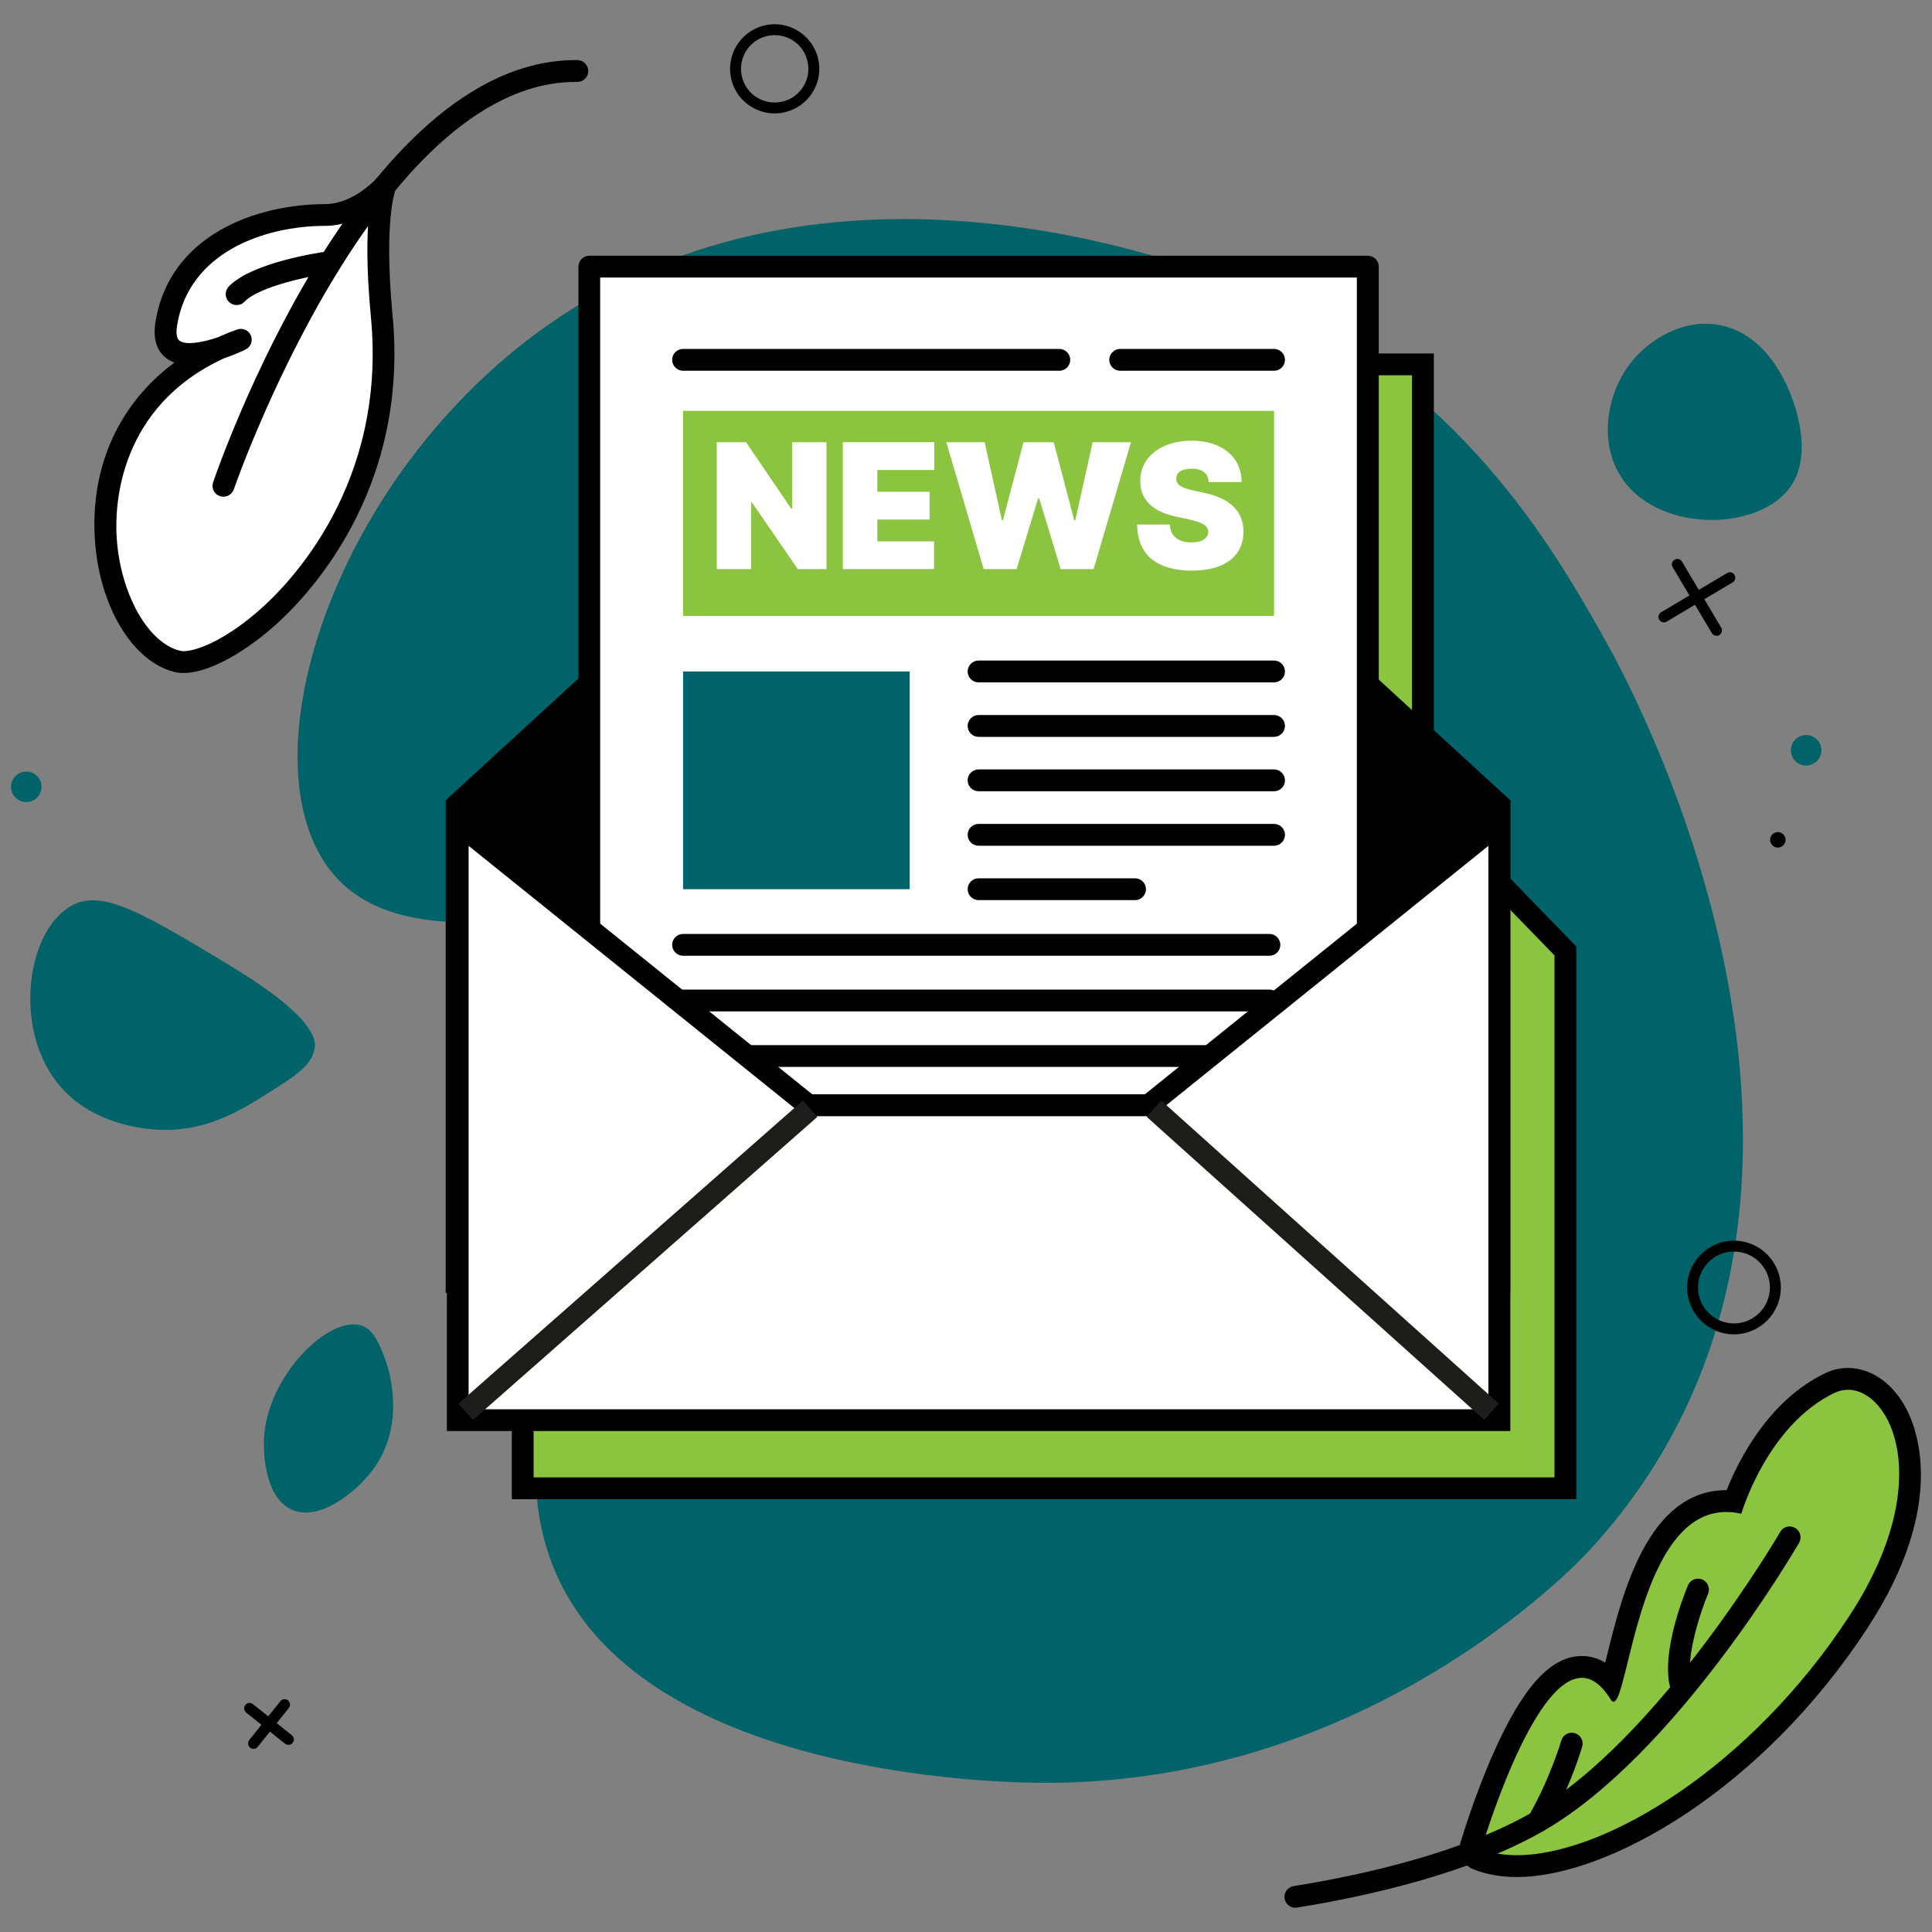
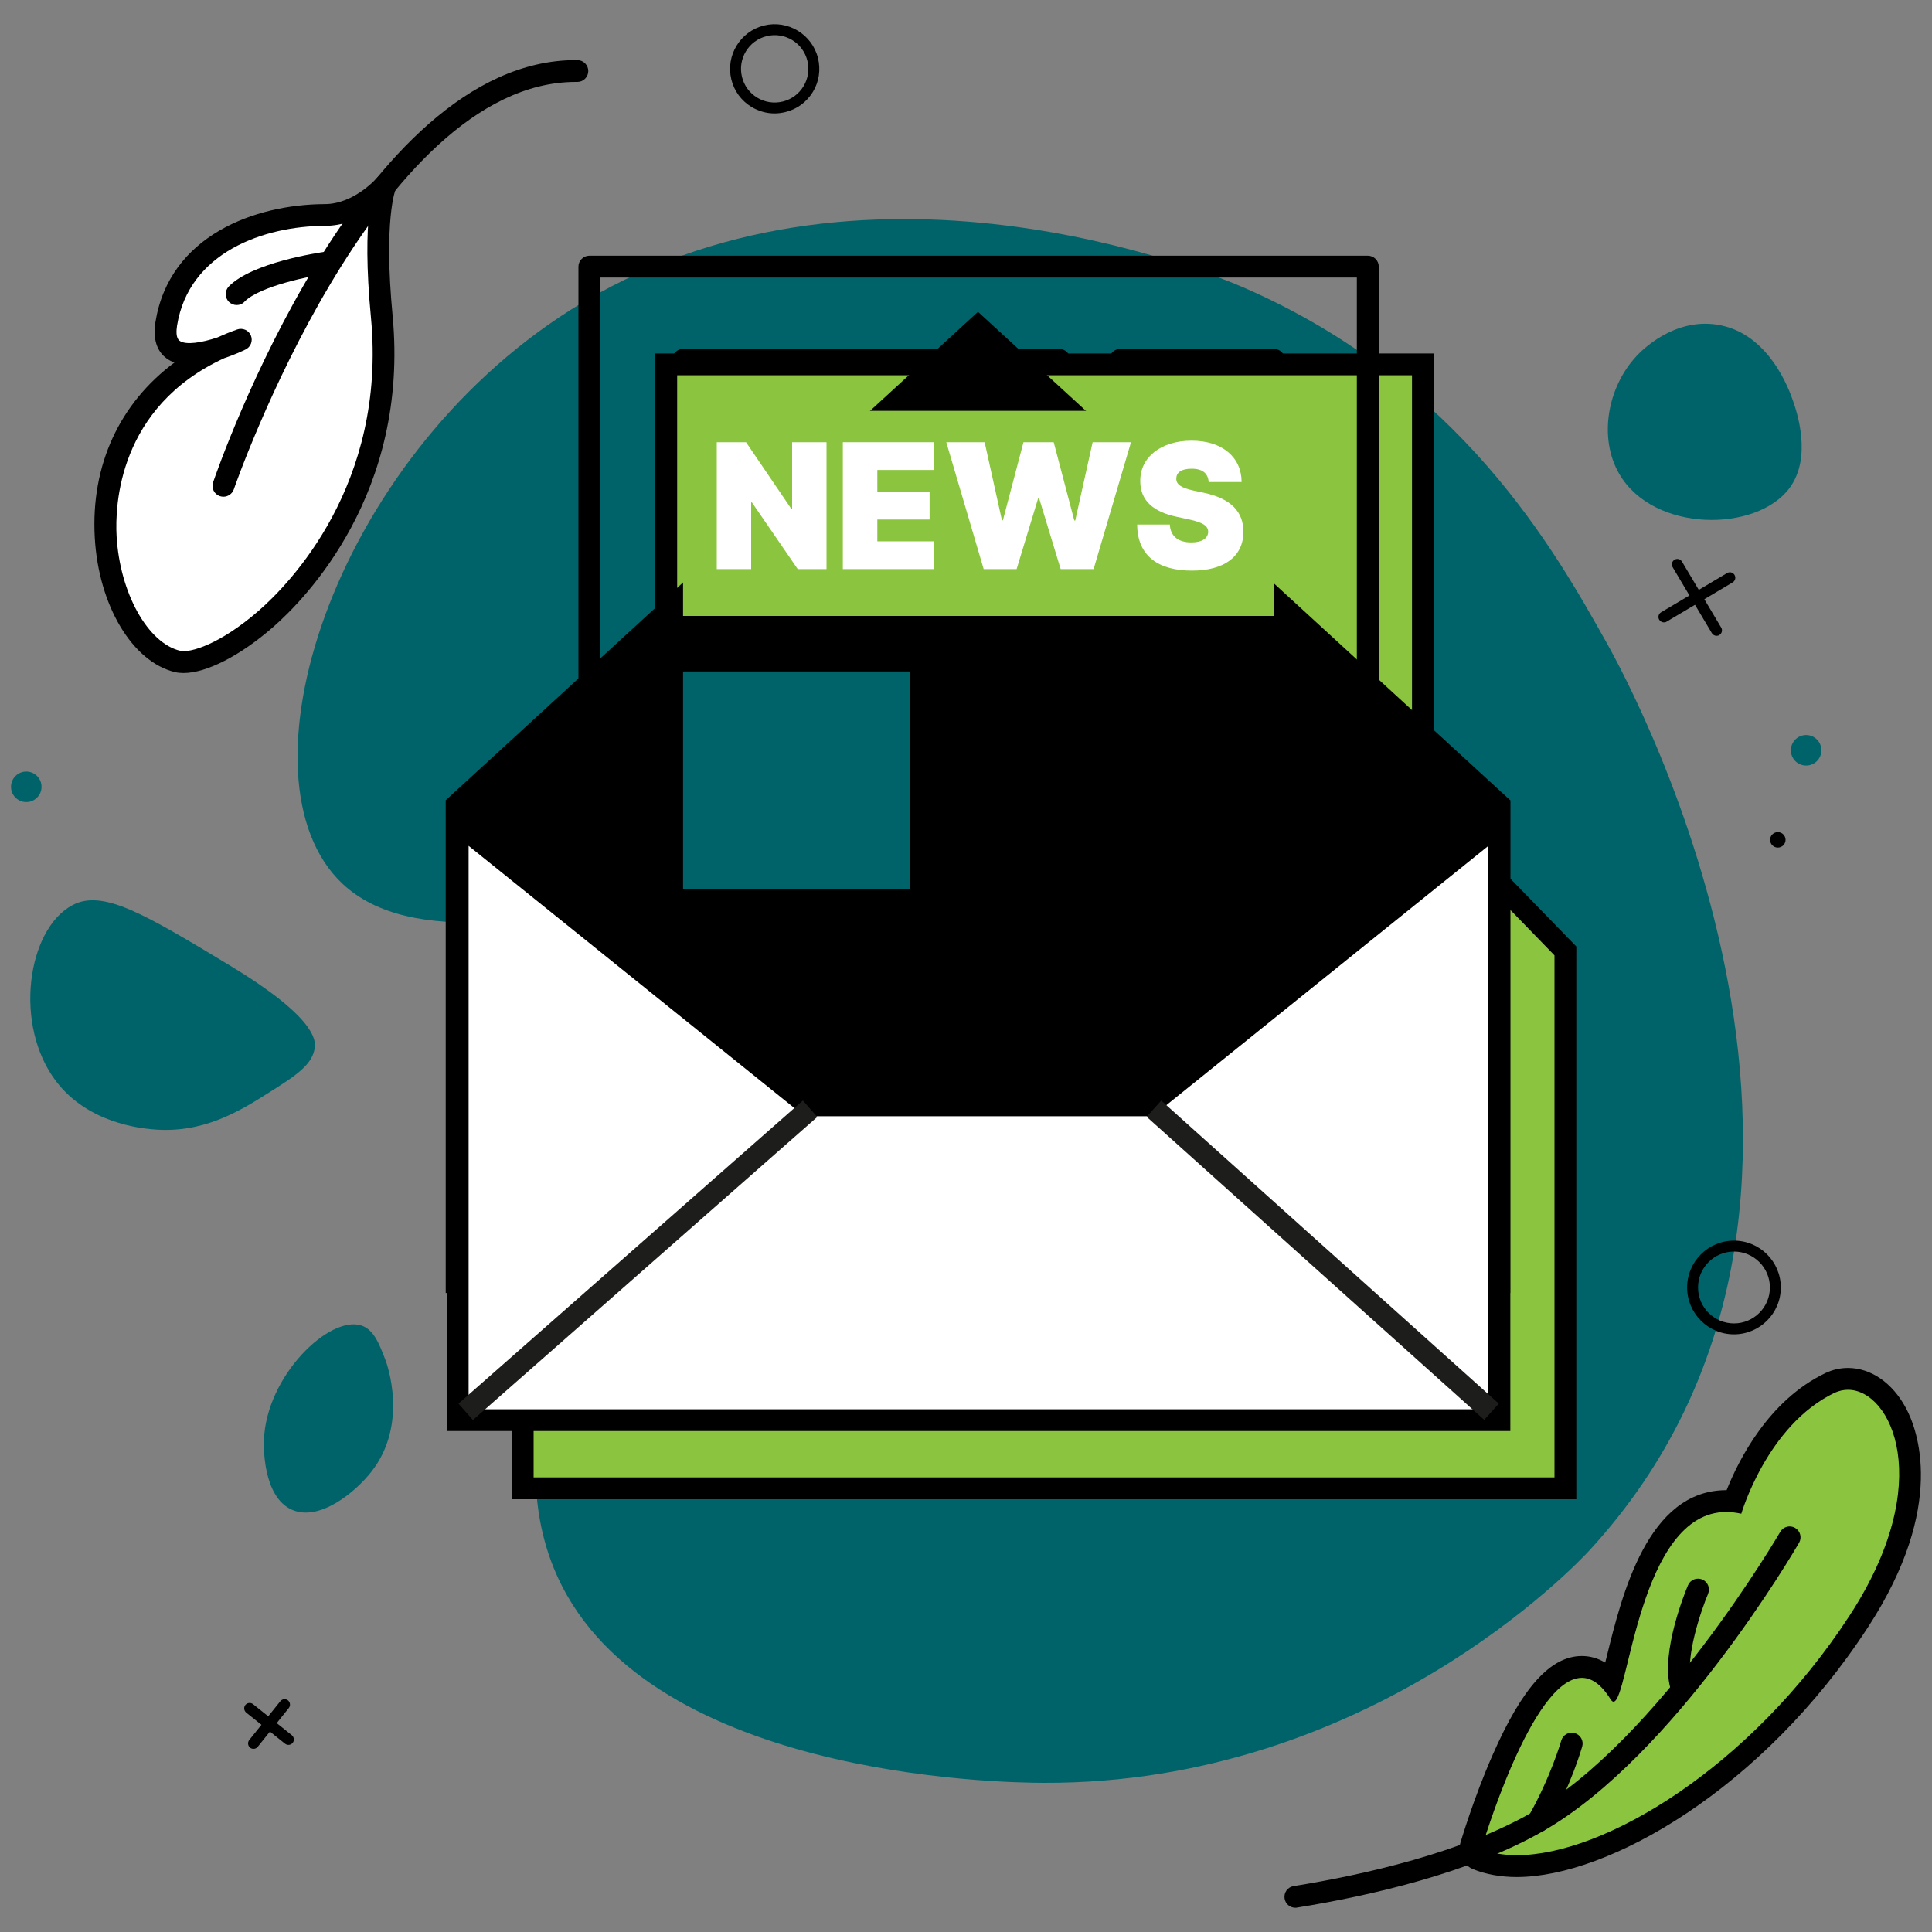
<svg xmlns="http://www.w3.org/2000/svg" version="1.1" id="Ebene_1" x="0px" y="0px" viewBox="0 0 2000 2000" xml:space="preserve">
  <rect x="0" y="0" width="2000" height="2000" fill="#808080" stroke="none" />
  <g>
    <g>
      <path fill="#006369" d="M1663.4,665.8c-53.9-96.2-151.4-270.4-376.1-368.2c-29.6-12.9-397.1-166.4-696.8,23.3 C342.1,478.2,240.8,807.6,354.4,914.7c142.1,133.9,575.7-121.9,711.3,28.5c47,52.1,47.8,141.4,8.7,194.5 c-71.7,97.5-241.7,23.6-381.9,119.3c-114.3,78-169.4,241.9-119.5,365.6c87.5,217.1,462.8,222.9,507.3,223 c336.5,1.2,551-225.3,565.6-241.2C1976.4,1244.1,1691.6,716.1,1663.4,665.8z" />
    </g>
    <g>
      <path fill="#006369" d="M75.2,936.9c31.5-16.6,75.1,9.7,162.3,62.3c88.7,53.5,89.1,77.3,88.4,84.6c-1.8,18.5-20.5,30.2-48.7,48 c-28.9,18.2-67.4,42.3-119.9,37.2c-12.4-1.2-65.9-6.4-98.8-49.1C13.7,1061.9,27.9,961.8,75.2,936.9z" />
    </g>
    <g>
      <path fill="#006369" d="M373.9,1372.1c-33-10.5-98.2,52-100.7,118.7c-0.2,4.9-1.6,58.3,28.8,72c28.5,12.8,66-18.1,82.7-39.6 c38.4-49.3,15.8-111.4,14.4-115.1C392.6,1391.1,386.9,1376.2,373.9,1372.1z" />
    </g>
    <g>
      <path fill="#006369" d="M1777,336c-45-6.7-78.2,27.5-82.7,32.4c-30.5,32.5-39.7,85.1-18,122.3c35.6,61,142.3,60.5,176.3,14.4 c23.5-31.9,7.4-78.9,3.6-89.9C1852.8,405.4,1831.8,344.1,1777,336z" />
    </g>
    <g>
      <g>
        <path fill="#8BC53F" d="M541.1,1540.7V984.4l145.4-149.7c2-2.1,3.2-4.9,3.2-7.9V377.2H1473V828c0,2.9,1.1,5.8,3.2,7.9 l144.3,148.5v556.2H541.1z" />
      </g>
      <g>
        <path d="M1461.7,388.5V828c0,5.9,2.3,11.5,6.4,15.7L1609.2,989v540.4H552.4V989l142.2-146.4c4.1-4.2,6.4-9.9,6.4-15.7V388.5 H1461.7 M1484.3,365.9H678.4v461l-148.6,153V1552h1102V979.8L1484.3,828V365.9L1484.3,365.9z" />
      </g>
    </g>
    <g>
      <polygon points="462.5,1337.5 462.5,828.9 1012.4,324.1 1562.4,828.9 1562.4,1337.5 " />
      <path d="M1012.4,325.5l549,503.8v507.2h-1098V829.3L1012.4,325.5 M1012.4,322.8l-551,505.6v510.1h1102V828.4L1012.4,322.8 L1012.4,322.8z" />
    </g>
    <g>
-       <rect x="610.1" y="276" fill="#FFFFFF" width="805.9" height="1177.6" />
      <path d="M1415.9,1464.9H610.1c-6.2,0-11.3-5.1-11.3-11.3V276c0-6.2,5.1-11.3,11.3-11.3h805.9c6.2,0,11.3,5.1,11.3,11.3v1177.6 C1427.2,1459.9,1422.2,1464.9,1415.9,1464.9z M621.3,1442.3h783.3V287.3H621.3V1442.3z" />
    </g>
    <g>
      <rect x="707.1" y="425.3" fill="#8BC53F" width="611.8" height="212.3" />
    </g>
    <g>
      <path d="M1096.6,383.8H707.1c-6.2,0-11.3-5.1-11.3-11.3s5.1-11.3,11.3-11.3h389.5c6.2,0,11.3,5.1,11.3,11.3 S1102.9,383.8,1096.6,383.8z" />
    </g>
    <g>
      <path d="M1314.1,989.4h-607c-6.2,0-11.3-5.1-11.3-11.3s5.1-11.3,11.3-11.3h607c6.2,0,11.3,5.1,11.3,11.3 S1320.3,989.4,1314.1,989.4z" />
    </g>
    <g>
      <path d="M1314.1,1047h-607c-6.2,0-11.3-5.1-11.3-11.3c0-6.2,5.1-11.3,11.3-11.3h607c6.2,0,11.3,5.1,11.3,11.3 C1325.4,1041.9,1320.3,1047,1314.1,1047z" />
    </g>
    <g>
      <path d="M1314.1,1104.5h-607c-6.2,0-11.3-5.1-11.3-11.3c0-6.2,5.1-11.3,11.3-11.3h607c6.2,0,11.3,5.1,11.3,11.3 C1325.4,1099.5,1320.3,1104.5,1314.1,1104.5z" />
    </g>
    <g>
      <path d="M1318.9,706.4H1013c-6.2,0-11.3-5.1-11.3-11.3c0-6.2,5.1-11.3,11.3-11.3h305.9c6.2,0,11.3,5.1,11.3,11.3 C1330.2,701.3,1325.1,706.4,1318.9,706.4z" />
    </g>
    <g>
      <path d="M1318.9,762.8H1013c-6.2,0-11.3-5.1-11.3-11.3c0-6.2,5.1-11.3,11.3-11.3h305.9c6.2,0,11.3,5.1,11.3,11.3 C1330.2,757.7,1325.1,762.8,1318.9,762.8z" />
    </g>
    <g>
      <path d="M1318.9,819.1H1013c-6.2,0-11.3-5.1-11.3-11.3c0-6.2,5.1-11.3,11.3-11.3h305.9c6.2,0,11.3,5.1,11.3,11.3 C1330.2,814.1,1325.1,819.1,1318.9,819.1z" />
    </g>
    <g>
      <path d="M1318.9,875.5H1013c-6.2,0-11.3-5.1-11.3-11.3c0-6.2,5.1-11.3,11.3-11.3h305.9c6.2,0,11.3,5.1,11.3,11.3 C1330.2,870.4,1325.1,875.5,1318.9,875.5z" />
    </g>
    <g>
      <path d="M1175,931.8h-162c-6.2,0-11.3-5.1-11.3-11.3c0-6.2,5.1-11.3,11.3-11.3h162c6.2,0,11.3,5.1,11.3,11.3 C1186.3,926.8,1181.2,931.8,1175,931.8z" />
    </g>
    <g>
      <path d="M1318.9,383.8h-159.3c-6.2,0-11.3-5.1-11.3-11.3s5.1-11.3,11.3-11.3h159.3c6.2,0,11.3,5.1,11.3,11.3 S1325.1,383.8,1318.9,383.8z" />
    </g>
    <g>
      <path fill="#FFFFFF" d="M855.5,589.1h-29.7l-47.4-69h-0.8v69H742V457.8h30.3l46.7,68.7h1v-68.7h35.6V589.1z" />
    </g>
    <g>
      <path fill="#FFFFFF" d="M872.6,457.8h94.6v28.7h-59v22.6h54.1v28.7h-54.1v22.6h58.7v28.7h-94.4V457.8z" />
    </g>
    <g>
      <path fill="#FFFFFF" d="M979.6,457.8h39.7l17.9,80.8h1l21.3-80.8h31.3l21.3,81h1l18-81h39.7l-38.7,131.3h-34.1l-22.3-73.3h-1 l-22.3,73.3h-34.1L979.6,457.8z" />
    </g>
    <g>
      <path fill="#FFFFFF" d="M1233.6,485.2c-11,0-15.8,4.2-15.9,10c-0.3,6.3,5.2,9.9,17.7,12.6l10.8,2.3c29,6.2,40.9,20.3,41,40.3 c-0.1,25.9-20.1,40.3-53.3,40.3c-34.2,0-56.5-14.7-56.7-47.7h33.8c0.6,12.1,8.7,18.5,22.3,18.5c11.4,0,17.3-4.5,17.4-11 c-0.1-6-5.1-9.6-19.8-12.8l-13.1-2.8c-23.3-5-37.5-16.4-37.4-36.9c-0.2-25,21.9-41.8,53.1-41.8c31.8,0,51.7,17.1,51.8,42.8h-34.1 C1250.6,490.3,1245.2,485.2,1233.6,485.2z" />
    </g>
    <g>
      <rect x="707.1" y="695.1" fill="#006369" width="234.6" height="225.4" />
    </g>
    <g>
      <rect x="707.1" y="1150.8" fill="#006369" width="607" height="225.4" />
    </g>
    <g>
      <g>
        <circle fill="#006369" cx="27.2" cy="814.5" r="15.8" />
      </g>
    </g>
    <g>
      <g>
        <circle fill="#006369" cx="1869.7" cy="776.7" r="15.8" />
      </g>
    </g>
    <g>
      <g>
        <path d="M1795,1381.3c-26.8,0-48.5-21.8-48.5-48.5c0-26.8,21.8-48.5,48.5-48.5c26.8,0,48.5,21.8,48.5,48.5 C1843.5,1359.6,1821.7,1381.3,1795,1381.3z M1795,1295.6c-20.5,0-37.2,16.7-37.2,37.2c0,20.5,16.7,37.2,37.2,37.2 c20.5,0,37.2-16.7,37.2-37.2C1832.2,1312.3,1815.5,1295.6,1795,1295.6z" />
      </g>
    </g>
    <g>
      <g>
        <path d="M801.8,117.4c-8.3,0-16.5-2.3-23.8-6.7c-10.6-6.4-18-16.5-20.9-28.4c-6.1-24.7,9.1-49.8,33.8-55.9l0,0 c24.7-6.1,49.8,9.1,55.9,33.8c2.9,12,1.1,24.4-5.3,34.9c-6.4,10.5-16.5,18-28.5,20.9C809.3,116.9,805.5,117.4,801.8,117.4z M793.6,37.4c-18.7,4.6-30.1,23.5-25.5,42.2c2.2,9,7.8,16.7,15.8,21.5c8,4.8,17.3,6.2,26.4,4c18.7-4.6,30.1-23.5,25.5-42.2 c-2.2-9-7.8-16.7-15.8-21.5C812,36.6,802.6,35.2,793.6,37.4L793.6,37.4z" />
      </g>
    </g>
    <g>
      <g>
        <circle cx="1840.4" cy="869.4" r="8" />
      </g>
    </g>
    <g>
      <g>
        <g>
          <line fill="#FFFFFF" x1="258.3" y1="1768.5" x2="298.6" y2="1800.7" />
        </g>
        <g>
          <path d="M298.6,1806.3c-1.2,0-2.5-0.4-3.5-1.2l-40.2-32.2c-2.4-2-2.8-5.5-0.9-7.9c1.9-2.4,5.5-2.8,7.9-0.9l40.2,32.2 c2.4,2,2.8,5.5,0.9,7.9C301.9,1805.6,300.2,1806.3,298.6,1806.3z" />
        </g>
      </g>
      <g>
        <g>
          <line fill="#FFFFFF" x1="294.5" y1="1764.5" x2="262.4" y2="1804.7" />
        </g>
        <g>
          <path d="M262.4,1810.4c-1.2,0-2.5-0.4-3.5-1.2c-2.4-2-2.8-5.5-0.9-7.9l32.2-40.2c1.9-2.4,5.5-2.8,7.9-0.9c2.4,2,2.8,5.5,0.9,7.9 l-32.2,40.2C265.7,1809.7,264,1810.4,262.4,1810.4z" />
        </g>
      </g>
    </g>
    <g>
      <g>
        <g>
          <line fill="#FFFFFF" x1="1736.4" y1="584.2" x2="1777" y2="652.6" />
        </g>
        <g>
          <path d="M1777,658.2c-1.9,0-3.8-1-4.9-2.8l-40.6-68.3c-1.6-2.7-0.7-6.1,2-7.7c2.7-1.6,6.1-0.7,7.7,2l40.6,68.3 c1.6,2.7,0.7,6.1-2,7.7C1778.9,658,1778,658.2,1777,658.2z" />
        </g>
      </g>
      <g>
        <g>
          <line fill="#FFFFFF" x1="1790.8" y1="598.1" x2="1722.5" y2="638.7" />
        </g>
        <g>
          <path d="M1722.5,644.3c-1.9,0-3.8-1-4.9-2.8c-1.6-2.7-0.7-6.1,2-7.7l68.3-40.6c2.7-1.6,6.1-0.7,7.7,2c1.6,2.7,0.7,6.1-2,7.7 l-68.3,40.6C1724.5,644.1,1723.5,644.3,1722.5,644.3z" />
        </g>
      </g>
    </g>
    <g>
      <g>
        <g>
          <g>
            <path fill="#FFFFFF" d="M399.4,190.8c0,0-14.4,30.3-4.3,136.8C417.4,561.7,232,696.1,183.9,684.7 c-85.8-20.3-135.5-261.1,65.3-333.1c0,0-86.6,42.2-77.2-16.4c14.2-88.2,105.5-112.5,164.2-112.7 C372.8,222.5,399.4,190.8,399.4,190.8z" />
          </g>
          <g>
            <path d="M190,696.7c-3.1,0-6-0.3-8.7-0.9c-44.3-10.5-79.3-69.1-83.2-139.4c-4.2-74.9,25.8-139,82.5-181.1 c-3-1.1-5.8-2.5-8.3-4.4c-7.1-5.2-14.8-16-11.4-37.4c14.4-89.9,103.5-122,175.4-122.2c30.7-0.1,54.3-27.5,54.5-27.8 c3.7-4.3,10-5.3,14.7-2.2c4.7,3,6.5,9.1,4.2,14.2c-0.4,0.9-12.7,32-3.3,131c17.5,184.1-90.5,293.7-124,322.9 C248.4,679,213.5,696.7,190,696.7z M232.1,370.8C122.4,421.4,118.9,523.5,120.7,555c3.3,58.6,32.2,110.8,65.9,118.7 c10.2,2.4,41.2-6.7,81.1-41.4c31.5-27.4,132.8-130.3,116.3-303.7c-5-52.3-4.2-86.8-1.9-108.8c-12.1,7.5-27.8,14-45.7,14 c-63,0.2-140.9,27.3-153.1,103.2c-0.9,5.6-1.2,12.9,2.5,15.7c6.6,4.9,23.4,1.9,39.1-3.3c6.6-3,13.5-5.8,20.6-8.3 c5.6-2,11.9,0.7,14.2,6.2c2.3,5.5-0.1,11.9-5.5,14.5C250.8,363.5,242.5,367.3,232.1,370.8z" />
          </g>
        </g>
        <g>
          <g>
            <path d="M231.3,514.2c-1.2,0-2.4-0.2-3.7-0.6c-5.9-2-9-8.4-7-14.3c6.1-17.9,152.3-437.1,375.5-437.1c0.6,0,1.1,0,1.7,0 c6.2,0.1,11.2,5.2,11.2,11.4c-0.1,6.2-5.1,11.2-11.3,11.2c-0.5,0-1.1,0-1.6,0c-207.1,0-352.7,417.6-354.1,421.9 C240.3,511.3,235.9,514.2,231.3,514.2z" />
          </g>
        </g>
      </g>
      <g>
        <g>
          <path fill="#FFFFFF" d="M339.3,271.7c0,0-72.3,10.1-94.3,32.8" />
        </g>
        <g>
          <path d="M245,315.8c-2.8,0-5.7-1.1-7.9-3.2c-4.5-4.3-4.6-11.5-0.3-16c24-24.8,93-35.1,100.8-36.1c6.1-0.9,11.9,3.4,12.7,9.6 c0.9,6.2-3.4,11.9-9.6,12.8c-19,2.7-71.9,13.2-87.7,29.5C250.9,314.7,248,315.8,245,315.8z" />
        </g>
      </g>
    </g>
    <g>
      <g>
        <g>
          <g>
            <path fill="#8BC53F" d="M1570.3,1931.8c-15.4,0-29.2-2.4-41-7.2c-5.4-2.2-8.2-8.1-6.6-13.6c9.1-30.9,57.2-185.3,114.9-185.3 c11.1,0,21.4,5.2,30.6,15.6c1.9-6.8,4-15.4,6-23.4c15.1-61.3,40.3-164,112.9-164c2.6,0,5.2,0.1,7.9,0.4 c9.1-25.3,38.6-93.5,99.4-122.7c5.9-2.8,12.2-4.3,18.6-4.3c19.4,0,38.1,13.2,50.1,35.3c22.3,41.2,23.9,119.5-38.8,215.8 C1817.1,1843,1661.9,1931.8,1570.3,1931.8z" />
          </g>
        </g>
        <g>
          <g>
            <path d="M1913,1438.7c44.6,0,92,95.1,1.8,233.6c-102.5,157.4-253.9,248.2-344.5,248.2c-13.8,0-26.2-2.1-36.8-6.4 c0,0,51.9-177.2,104-177.2c10,0,20,6.5,29.7,22.1c1.1,1.7,2.1,2.6,3.1,2.6c15.7,0,26.3-196.4,116.7-196.4 c4.9,0,10.1,0.6,15.6,1.8c0,0,26.6-91.6,96.6-125.2C1903.7,1439.8,1908.3,1438.7,1913,1438.7 M1913,1416.1 C1913,1416.1,1913,1416.1,1913,1416.1c-8.1,0-16,1.8-23.5,5.4c-58.8,28.2-89.8,90.2-102.1,121.1c-0.1,0-0.2,0-0.3,0 c-81.5,0-108,108-123.9,172.6c-0.5,1.9-1,3.9-1.5,5.9c-7.5-4.5-15.6-6.8-24.2-6.8c-32.3,0-61.6,32.4-92.2,102.1 c-19.9,45.1-32.9,89.5-33.5,91.3c-3.3,11.1,2.4,22.9,13.2,27.3c13.2,5.3,28.4,8.1,45.2,8.1c94.6,0,254.1-90.6,363.4-258.4 c82.3-126.3,50.9-205.9,39.3-227.3C1959,1431.5,1936.6,1416.1,1913,1416.1L1913,1416.1z" />
          </g>
        </g>
      </g>
      <g>
        <g>
          <path d="M1340.9,1974.9c-5.4,0-10.2-3.9-11.1-9.5c-1-6.2,3.2-12,9.4-12.9c72.5-11.7,174.3-34.5,247.6-76.8 c130.5-75.2,254.8-287.7,256.1-289.9c3.1-5.4,10-7.3,15.4-4.1c5.4,3.1,7.2,10,4.1,15.4c-5.2,8.9-128.6,219.9-264.3,298.1 c-76.3,43.9-180.9,67.5-255.3,79.5C1342.1,1974.9,1341.5,1974.9,1340.9,1974.9z" />
        </g>
      </g>
      <g>
        <g>
          <path d="M1739.8,1755.1c-5,0-9.6-3.4-10.9-8.5c-9.6-37.1,15.6-98.6,18.5-105.5c2.4-5.8,9.1-8.4,14.8-6c5.7,2.4,8.4,9,6,14.8 c-7.1,16.8-24,65.9-17.5,91.1c1.6,6-2.1,12.2-8.1,13.8C1741.7,1755,1740.7,1755.1,1739.8,1755.1z" />
        </g>
      </g>
      <g>
        <g>
          <path d="M1592.3,1896.8c-1.9,0-3.8-0.5-5.6-1.5c-5.4-3.1-7.3-10-4.2-15.4c22.9-40.4,33.6-77.7,33.7-78c1.7-6,7.9-9.5,13.9-7.8 c6,1.7,9.5,7.9,7.8,13.9c-0.5,1.6-11.4,40.2-35.8,83.1C1600.1,1894.8,1596.2,1896.8,1592.3,1896.8z" />
        </g>
      </g>
    </g>
    <g>
      <g>
        <g>
          <polygon fill="#FFFFFF" points="473.8,1470.2 473.8,852 836.8,1144.1 1189.1,1144.1 1552.1,852 1552.1,1470.2 " />
        </g>
      </g>
      <g>
        <g>
          <path d="M1540.8,875.6v583.3H485.1V875.6l341.5,274.9l6.2,5h8h344.4h8l6.2-5L1540.8,875.6 M1563.4,828.4l-378.2,304.4H840.8 L462.6,828.4v653h1100.9V828.4L1563.4,828.4z" />
        </g>
      </g>
    </g>
    <g>
      <g>
        <line fill="#FFFFFF" x1="1203.2" y1="1154.9" x2="1535.9" y2="1453.6" />
      </g>
      <g>
        <rect x="1358.2" y="1069.4" transform="matrix(0.668 -0.744 0.744 0.668 -515.907 1452.236)" fill="#1D1D1B" width="22.6" height="469.7" />
      </g>
    </g>
    <g>
      <g>
        <line fill="#FFFFFF" x1="829.5" y1="1154.9" x2="490" y2="1453.6" />
      </g>
      <g>
        <rect x="422.4" y="1293" transform="matrix(0.751 -0.661 0.661 0.751 -697.27 761.205)" fill="#1D1D1B" width="474.7" height="22.6" />
      </g>
    </g>
  </g>
</svg>